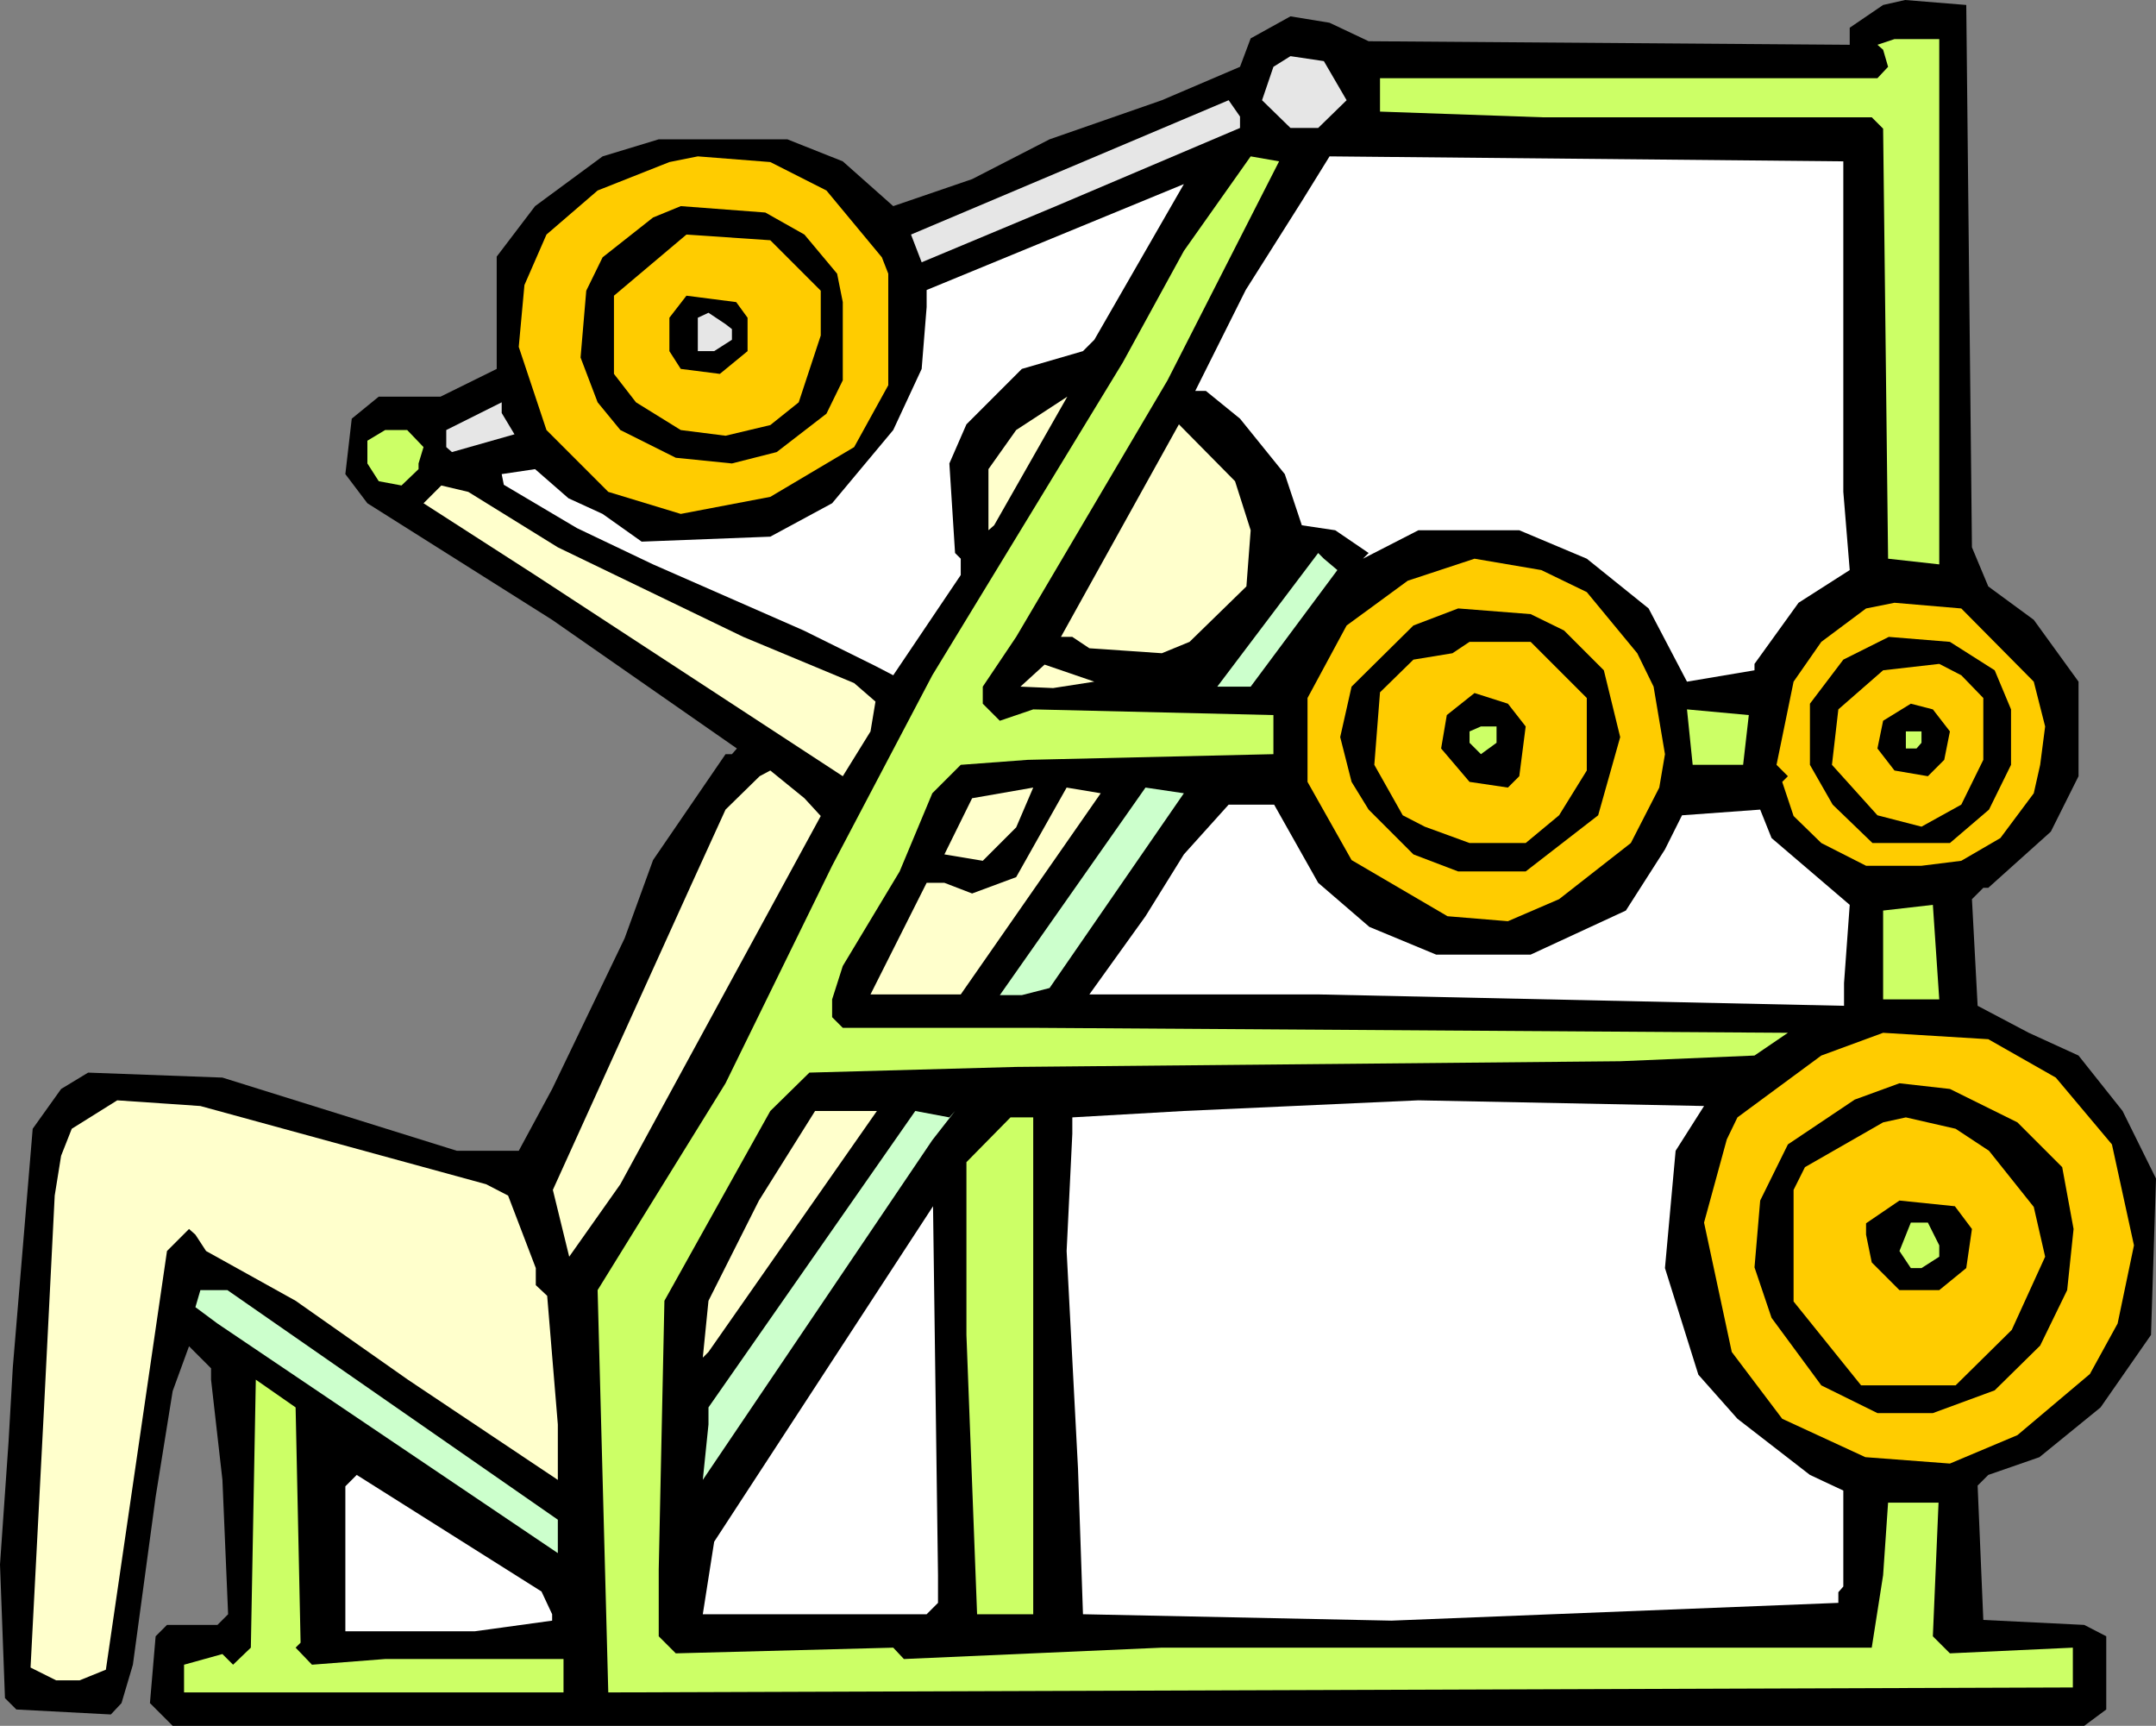
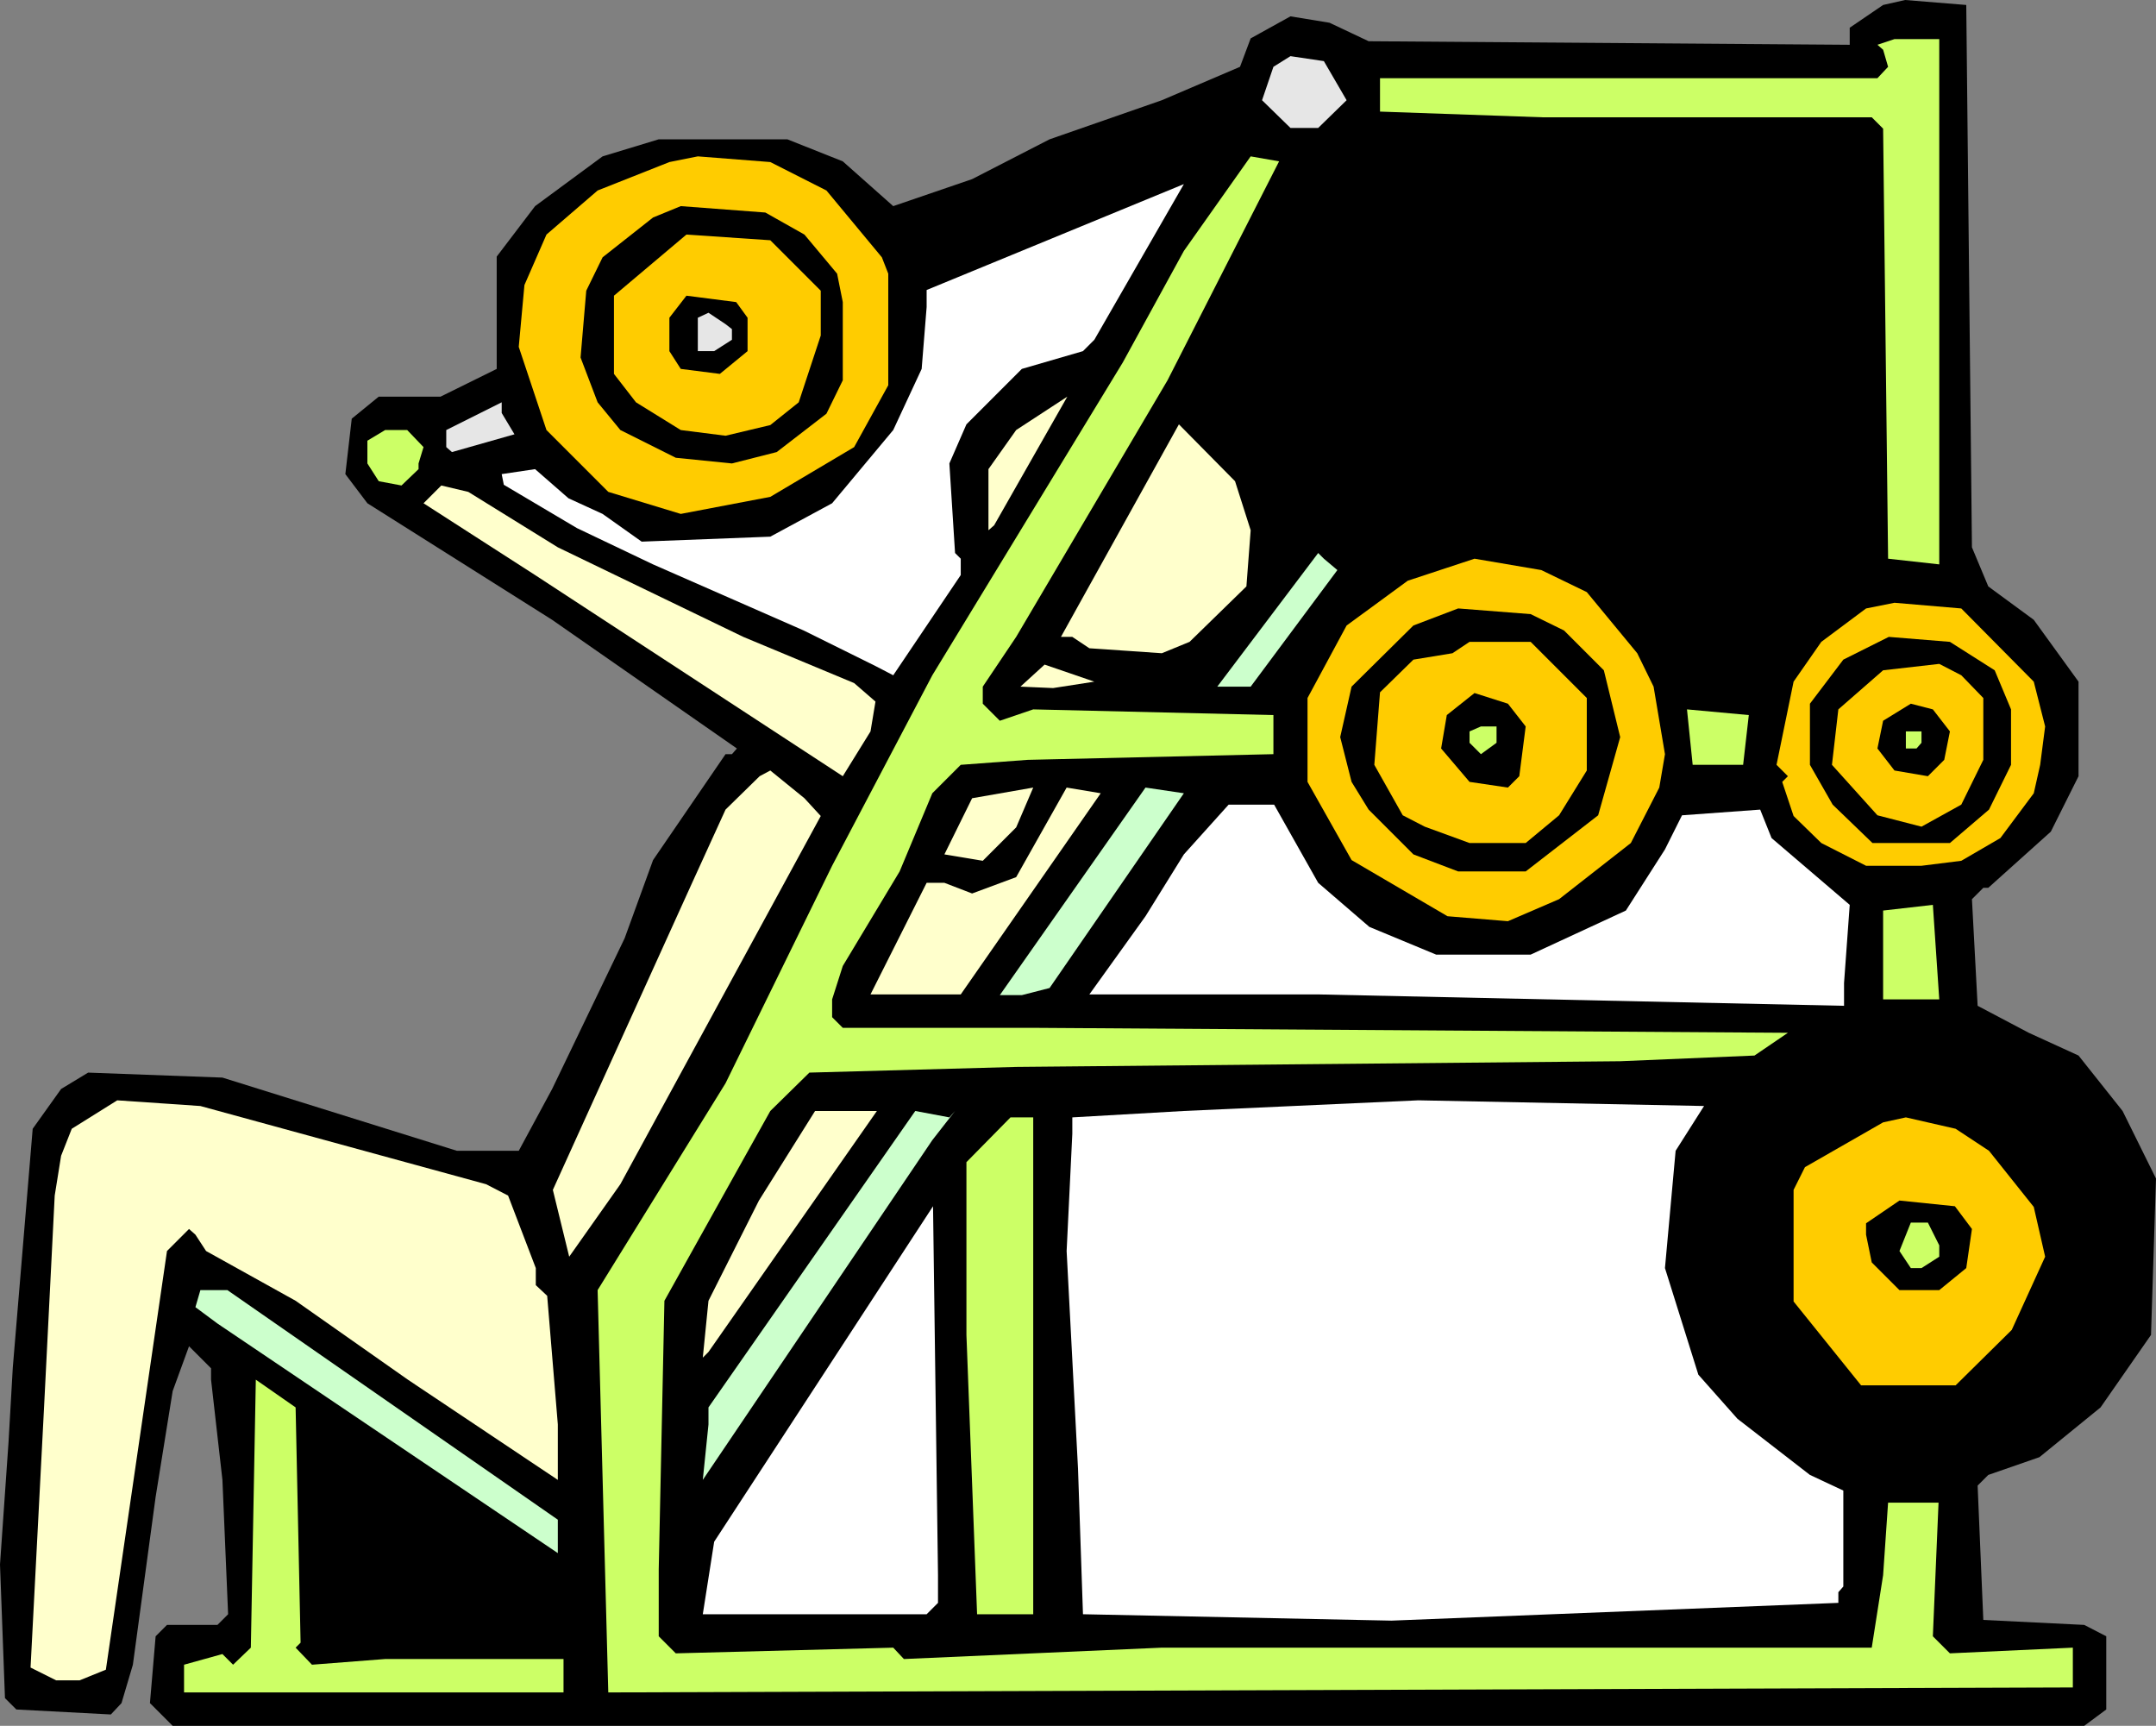
<svg xmlns="http://www.w3.org/2000/svg" xmlns:ns1="http://sodipodi.sourceforge.net/DTD/sodipodi-0.dtd" xmlns:ns2="http://www.inkscape.org/namespaces/inkscape" version="1.0" width="129.724mm" height="103.821mm" id="svg50" ns1:docname="Chest 31.wmf">
  <rect width="100%" height="100%" fill="#808080" stroke="none" />
  <ns1:namedview id="namedview50" pagecolor="#ffffff" bordercolor="#000000" borderopacity="0.25" ns2:showpageshadow="2" ns2:pageopacity="0.0" ns2:pagecheckerboard="0" ns2:deskcolor="#d1d1d1" ns2:document-units="mm" />
  <defs id="defs1">
    <pattern id="WMFhbasepattern" patternUnits="userSpaceOnUse" width="6" height="6" x="0" y="0" />
  </defs>
  <path style="fill:#000000;fill-opacity:1;fill-rule:evenodd;stroke:none" d="m 448.439,124.442 3.717,8.889 10.342,7.596 10.181,14.06 v 21.495 l -6.302,12.606 -14.221,12.767 h -1.131 l -2.586,2.586 1.293,24.242 11.635,6.141 11.312,5.172 10.019,12.606 7.595,15.353 -1.131,35.555 -11.474,16.485 -13.898,11.313 -11.635,4.04 -2.424,2.424 1.293,30.545 22.947,1.131 5.01,2.586 v 16.646 l -5.01,3.717 H 39.269 l -5.171,-5.172 1.293,-15.192 2.586,-2.586 h 11.474 l 2.424,-2.424 -1.293,-30.545 -2.586,-22.787 v -2.586 l -5.01,-5.01 -3.717,10.182 -3.878,24.08 -5.171,38.141 -2.586,8.727 -2.424,2.586 L 3.717,388.679 1.131,386.093 0,355.71 l 1.939,-27.797 0.97,-16.969 4.525,-54.302 6.464,-9.05 6.141,-3.717 30.542,1.131 53.328,16.646 h 14.059 l 7.595,-14.06 16.483,-34.262 6.464,-17.777 16.483,-24.08 h 1.454 l 1.131,-1.293 -42.016,-29.252 -42.016,-26.505 -5.01,-6.626 1.454,-12.606 6.141,-5.01 h 14.059 l 12.766,-6.303 V 58.342 l 8.726,-11.475 15.352,-11.313 12.766,-3.879 h 29.25 l 12.605,5.01 11.474,10.182 17.938,-6.141 17.614,-9.05 25.533,-8.889 17.776,-7.596 2.424,-6.465 9.05,-5.01 8.888,1.455 8.888,4.202 109.403,0.808 V 6.303 L 428.24,1.131 433.249,0 447.147,1.131 Z" id="path1" />
  <path style="fill:#ccff66;fill-opacity:1;fill-rule:evenodd;stroke:none" d="m 441.006,128.321 -11.635,-1.293 -1.131,-97.776 -2.586,-2.586 H 350.672 L 313.827,25.373 v -7.596 h 113.12 l 2.424,-2.586 -1.131,-3.879 -1.293,-1.131 3.878,-1.293 h 10.181 z" id="path2" />
  <path style="fill:#e6e6e6;fill-opacity:1;fill-rule:evenodd;stroke:none" d="m 306.232,22.787 -6.464,6.303 h -6.302 l -6.464,-6.303 2.586,-7.596 3.878,-2.424 7.595,1.131 z" id="path3" />
-   <path style="fill:#e6e6e6;fill-opacity:1;fill-rule:evenodd;stroke:none" d="m 281.992,29.09 -41.854,17.777 -30.542,12.767 -2.424,-6.303 72.235,-30.545 2.586,3.717 z" id="path4" />
  <path style="fill:#ffcc00;fill-opacity:1;fill-rule:evenodd;stroke:none" d="m 187.941,43.312 12.605,15.192 1.454,3.717 v 25.373 l -7.757,14.06 -19.069,11.313 -20.362,3.879 -16.483,-5.01 -14.059,-14.06 -6.302,-18.909 1.293,-14.06 5.01,-11.475 11.635,-10.02 16.322,-6.465 6.464,-1.293 16.483,1.293 z" id="path5" />
  <path style="fill:#ccff66;fill-opacity:1;fill-rule:evenodd;stroke:none" d="m 265.509,86.463 -34.421,58.342 -7.595,11.313 v 3.879 l 3.878,3.879 7.595,-2.586 54.621,1.293 v 8.889 l -55.914,1.293 -15.19,1.131 -6.464,6.465 -7.434,17.777 -12.928,21.495 -2.424,7.596 v 4.04 l 2.424,2.424 h 43.309 l 171.619,1.131 -7.595,5.172 -30.542,1.293 -137.36,1.293 -47.026,1.293 -8.888,8.727 -24.078,43.151 -1.293,61.09 v 15.192 l 3.878,3.879 49.45,-1.293 2.424,2.586 58.661,-2.586 h 161.438 l 2.586,-16.485 1.131,-16.485 h 11.474 l -1.293,30.383 3.878,3.879 27.957,-1.293 v 9.05 l -333.057,1.131 -2.424,-91.473 29.088,-47.029 24.24,-49.454 22.786,-43.312 43.309,-71.11 13.898,-25.373 15.19,-21.495 6.464,1.131 z" id="path6" />
-   <path style="fill:#ffffff;fill-opacity:1;fill-rule:evenodd;stroke:none" d="m 419.19,111.836 1.454,17.777 -11.635,7.434 -10.019,13.899 v 1.455 l -15.352,2.586 -8.726,-16.646 -14.059,-11.313 -15.352,-6.465 h -22.947 l -12.605,6.465 1.293,-1.293 -7.595,-5.172 -7.595,-1.131 -3.878,-11.636 -10.181,-12.606 -7.757,-6.303 h -2.424 l 11.474,-22.949 12.766,-20.202 6.302,-10.182 116.837,1.131 z" id="path7" />
  <path style="fill:#ffffff;fill-opacity:1;fill-rule:evenodd;stroke:none" d="m 246.278,79.837 -13.898,4.04 -12.605,12.606 -3.878,8.889 1.293,20.363 1.293,1.293 v 3.717 l -15.352,22.787 -4.04,-2.101 -16.322,-8.081 -34.259,-15.03 -17.291,-8.242 -16.645,-9.858 -0.485,-2.424 7.595,-1.131 7.595,6.626 7.757,3.555 8.888,6.303 29.25,-1.131 14.059,-7.596 13.898,-16.646 6.464,-13.899 1.131,-14.06 V 65.938 L 269.225,41.858 248.864,77.251 Z" id="path8" />
  <path style="fill:#000000;fill-opacity:1;fill-rule:evenodd;stroke:none" d="m 182.931,53.332 7.434,8.889 1.293,6.465 v 17.777 l -3.717,7.596 -11.312,8.727 -10.181,2.586 -12.766,-1.293 -12.605,-6.303 -5.171,-6.303 -3.878,-10.182 1.293,-15.192 3.717,-7.596 11.474,-9.05 6.302,-2.586 19.23,1.455 z" id="path9" />
  <path style="fill:#ffcc00;fill-opacity:1;fill-rule:evenodd;stroke:none" d="m 186.648,66.1 v 10.182 l -5.01,15.192 -6.464,5.172 -10.181,2.424 -10.181,-1.293 -10.181,-6.303 -5.01,-6.465 V 67.231 l 16.483,-13.899 19.069,1.293 z" id="path10" />
  <path style="fill:#000000;fill-opacity:1;fill-rule:evenodd;stroke:none" d="m 170.003,72.241 v 7.596 l -6.302,5.172 -8.888,-1.131 -2.586,-4.04 v -7.596 l 3.878,-5.01 11.312,1.455 z" id="path11" />
  <path style="fill:#e6e6e6;fill-opacity:1;fill-rule:evenodd;stroke:none" d="m 166.448,74.827 v 2.424 l -4.04,2.586 h -3.717 v -7.596 l 2.424,-1.131 3.878,2.586 z" id="path12" />
  <path style="fill:#ffffcc;fill-opacity:1;fill-rule:evenodd;stroke:none" d="m 224.785,120.563 v -13.899 l 6.302,-8.889 11.635,-7.596 -16.645,29.252 z" id="path13" />
  <path style="fill:#e6e6e6;fill-opacity:1;fill-rule:evenodd;stroke:none" d="m 116.998,98.745 -14.221,4.04 -1.293,-1.131 v -3.879 l 12.605,-6.303 v 2.424 z" id="path14" />
  <path style="fill:#ffffcc;fill-opacity:1;fill-rule:evenodd;stroke:none" d="m 284.416,120.563 -0.97,12.767 -12.928,12.606 -6.302,2.586 -16.483,-1.131 -3.878,-2.586 h -2.586 l 26.826,-48.322 12.766,12.929 z" id="path15" />
  <path style="fill:#ccff66;fill-opacity:1;fill-rule:evenodd;stroke:none" d="m 96.313,101.654 -1.131,3.717 v 1.293 l -3.878,3.717 -5.171,-0.97 -2.586,-4.04 v -5.172 l 4.04,-2.424 h 5.01 z" id="path16" />
  <path style="fill:#ffffcc;fill-opacity:1;fill-rule:evenodd;stroke:none" d="m 126.856,124.442 42.178,20.363 25.21,10.505 4.848,4.202 -1.131,6.788 -6.302,10.182 -69.973,-45.736 -25.371,-16.323 4.04,-4.04 6.141,1.455 z" id="path17" />
  <path style="fill:#ccffcc;fill-opacity:1;fill-rule:evenodd;stroke:none" d="m 304.131,129.614 -19.715,26.505 h -7.595 l 22.947,-30.383 1.293,1.293 z" id="path18" />
  <path style="fill:#ffcc00;fill-opacity:1;fill-rule:evenodd;stroke:none" d="m 360.852,134.624 11.474,13.899 3.717,7.596 2.586,15.353 -1.293,7.596 -6.464,12.606 -16.322,12.767 -11.635,5.01 -13.736,-1.131 -21.816,-12.767 -10.019,-17.777 v -19.07 l 8.888,-16.485 13.898,-10.182 15.19,-5.01 15.19,2.586 z" id="path19" />
  <path style="fill:#ffcc00;fill-opacity:1;fill-rule:evenodd;stroke:none" d="m 462.499,154.987 2.586,10.182 -1.131,8.727 -1.454,6.465 -7.595,10.182 -8.888,5.172 -9.05,1.131 h -12.605 l -10.181,-5.172 -6.302,-6.141 -2.586,-7.757 1.293,-1.293 -2.586,-2.586 3.878,-18.909 6.302,-9.05 10.181,-7.596 6.464,-1.293 15.19,1.293 z" id="path20" />
  <path style="fill:#000000;fill-opacity:1;fill-rule:evenodd;stroke:none" d="m 355.681,143.351 9.05,9.05 3.717,15.192 -5.01,17.777 -16.483,12.767 h -15.352 l -10.181,-3.879 -10.181,-10.182 -3.878,-6.303 -2.586,-10.182 2.586,-11.475 14.059,-13.899 10.181,-3.879 16.483,1.293 z" id="path21" />
  <path style="fill:#000000;fill-opacity:1;fill-rule:evenodd;stroke:none" d="m 453.611,152.401 3.717,8.889 v 12.606 l -5.01,10.182 -8.888,7.596 h -17.614 l -9.05,-8.727 -5.171,-9.05 v -13.899 l 7.595,-10.02 10.342,-5.172 13.898,1.131 z" id="path22" />
  <path style="fill:#ffcc00;fill-opacity:1;fill-rule:evenodd;stroke:none" d="m 360.852,158.704 v 16.485 l -6.302,10.182 -7.595,6.303 h -12.766 l -10.181,-3.717 -5.01,-2.586 -6.464,-11.475 1.293,-16.485 7.595,-7.434 8.888,-1.455 3.878,-2.586 h 13.898 z" id="path23" />
  <path style="fill:#ffffcc;fill-opacity:1;fill-rule:evenodd;stroke:none" d="m 239.491,156.441 -7.434,-0.323 5.494,-5.01 11.312,3.879 z" id="path24" />
  <path style="fill:#ffcc00;fill-opacity:1;fill-rule:evenodd;stroke:none" d="m 451.025,158.704 v 14.06 l -5.01,10.182 -9.05,5.01 -10.019,-2.586 -10.342,-11.475 1.454,-12.606 10.181,-8.889 12.766,-1.455 5.01,2.586 z" id="path25" />
  <path style="fill:#000000;fill-opacity:1;fill-rule:evenodd;stroke:none" d="m 346.955,165.168 -1.454,11.313 -2.586,2.586 -8.726,-1.293 -6.464,-7.596 1.293,-7.596 6.302,-5.01 7.595,2.424 z" id="path26" />
  <path style="fill:#000000;fill-opacity:1;fill-rule:evenodd;stroke:none" d="m 443.43,166.3 -1.293,6.465 -3.717,3.717 -7.595,-1.293 -3.878,-5.01 1.293,-6.303 6.302,-3.879 5.01,1.293 z" id="path27" />
  <path style="fill:#ccff66;fill-opacity:1;fill-rule:evenodd;stroke:none" d="m 396.404,173.895 h -11.474 l -1.293,-12.606 14.059,1.293 z" id="path28" />
  <path style="fill:#ccff66;fill-opacity:1;fill-rule:evenodd;stroke:none" d="m 340.329,168.885 -3.555,2.586 -2.586,-2.586 v -2.586 l 2.586,-1.131 h 3.555 z" id="path29" />
  <path style="fill:#ccff66;fill-opacity:1;fill-rule:evenodd;stroke:none" d="m 436.966,168.885 -1.131,1.293 h -2.424 v -3.879 h 3.555 z" id="path30" />
  <path style="fill:#ffffcc;fill-opacity:1;fill-rule:evenodd;stroke:none" d="m 186.648,185.532 -45.571,83.715 -11.635,16.485 -3.717,-15.192 31.674,-69.817 7.595,-16.646 7.757,-7.596 2.424,-1.293 7.757,6.303 z" id="path31" />
  <path style="fill:#ffffcc;fill-opacity:1;fill-rule:evenodd;stroke:none" d="m 223.493,195.713 -8.726,-1.455 6.302,-12.767 13.898,-2.424 -3.878,9.05 z" id="path32" />
  <path style="fill:#ffffcc;fill-opacity:1;fill-rule:evenodd;stroke:none" d="m 218.483,226.096 h -20.523 l 12.766,-25.373 h 4.04 l 6.302,2.424 10.019,-3.717 11.474,-20.363 7.757,1.293 z" id="path33" />
  <path style="fill:#ccffcc;fill-opacity:1;fill-rule:evenodd;stroke:none" d="m 238.683,224.642 -6.302,1.616 h -5.01 l 33.128,-47.191 8.726,1.293 z" id="path34" />
  <path style="fill:#ffffff;fill-opacity:1;fill-rule:evenodd;stroke:none" d="m 299.768,200.723 11.635,10.02 15.19,6.303 h 21.493 l 21.654,-10.02 8.888,-13.899 3.878,-7.757 17.776,-1.293 2.586,6.465 17.776,15.192 -1.293,17.777 v 5.172 L 299.768,226.096 h -52.035 l 12.766,-17.777 8.726,-14.06 10.181,-11.313 h 10.342 z" id="path35" />
  <path style="fill:#ccff66;fill-opacity:1;fill-rule:evenodd;stroke:none" d="m 428.24,227.228 v -20.202 l 11.312,-1.293 1.454,21.495 z" id="path36" />
-   <path style="fill:#ffcc00;fill-opacity:1;fill-rule:evenodd;stroke:none" d="m 467.508,245.005 12.766,15.192 5.01,22.949 -3.717,17.777 -6.302,11.475 -16.483,13.899 -15.352,6.465 -19.23,-1.455 -18.907,-8.727 -11.474,-15.192 -6.302,-29.414 5.171,-18.909 2.424,-5.01 19.069,-14.06 14.059,-5.172 23.917,1.455 z" id="path37" />
  <path style="fill:#000000;fill-opacity:1;fill-rule:evenodd;stroke:none" d="m 458.782,255.187 10.181,10.182 2.586,14.06 -1.454,13.899 -6.141,12.606 -10.342,10.182 -14.059,5.172 h -12.605 l -12.766,-6.303 -11.312,-15.353 -3.878,-11.475 1.293,-15.192 6.302,-12.767 15.19,-10.182 10.181,-3.717 11.474,1.293 z" id="path38" />
  <path style="fill:#ffffcc;fill-opacity:1;fill-rule:evenodd;stroke:none" d="m 110.534,269.247 5.01,2.586 6.302,16.485 v 3.879 l 2.586,2.424 2.424,29.252 v 12.606 L 92.758,313.691 67.226,295.752 46.864,284.439 l -2.424,-3.717 -1.454,-1.293 -5.01,5.01 -13.898,95.19 -5.979,2.424 h -5.333 l -5.818,-2.909 3.07,-59.15 2.424,-48.161 1.454,-9.05 2.424,-6.141 10.342,-6.465 18.907,1.293 z" id="path39" />
  <path style="fill:#ffffff;fill-opacity:1;fill-rule:evenodd;stroke:none" d="m 381.052,261.651 -2.424,26.666 7.595,24.242 8.888,10.02 16.483,12.767 7.595,3.555 v 21.818 l -1.131,1.293 v 2.424 l -101.646,4.04 -70.134,-1.455 -1.131,-33.131 -2.586,-49.454 1.293,-26.666 v -3.717 l 25.371,-1.455 53.328,-2.424 64.963,1.293 z" id="path40" />
  <path style="fill:#ffffcc;fill-opacity:1;fill-rule:evenodd;stroke:none" d="m 161.115,307.388 -1.293,1.293 1.293,-12.929 11.474,-22.787 12.766,-20.363 h 14.059 z" id="path41" />
  <path style="fill:#ccffcc;fill-opacity:1;fill-rule:evenodd;stroke:none" d="m 217.19,252.601 -5.171,6.626 -52.197,77.251 1.293,-12.606 v -3.879 l 47.026,-67.393 7.757,1.455 z" id="path42" />
  <path style="fill:#ccff66;fill-opacity:1;fill-rule:evenodd;stroke:none" d="m 234.966,367.023 h -12.766 l -2.424,-63.514 v -39.272 l 10.019,-10.182 h 5.171 z" id="path43" />
  <path style="fill:#ffcc00;fill-opacity:1;fill-rule:evenodd;stroke:none" d="m 452.318,261.651 10.181,12.767 2.586,11.313 -7.595,16.646 -12.766,12.606 h -21.493 l -15.352,-19.07 v -25.373 l 2.586,-5.172 17.776,-10.182 5.171,-1.131 11.312,2.586 z" id="path44" />
  <path style="fill:#000000;fill-opacity:1;fill-rule:evenodd;stroke:none" d="m 448.439,279.429 -1.293,8.889 -6.141,5.01 h -9.05 l -6.302,-6.303 -1.293,-6.303 v -2.586 l 7.595,-5.172 12.605,1.293 z" id="path45" />
  <path style="fill:#ffffff;fill-opacity:1;fill-rule:evenodd;stroke:none" d="m 213.312,364.437 -2.586,2.586 h -50.904 l 2.586,-16.485 49.773,-76.281 1.131,83.877 z" id="path46" />
  <path style="fill:#ccff66;fill-opacity:1;fill-rule:evenodd;stroke:none" d="m 441.006,283.146 v 2.586 l -4.04,2.586 h -2.424 l -2.586,-3.879 2.586,-6.465 h 3.878 z" id="path47" />
  <path style="fill:#ccffcc;fill-opacity:1;fill-rule:evenodd;stroke:none" d="m 126.856,345.528 v 7.596 l -77.406,-52.201 -5.01,-3.717 1.131,-3.879 h 6.141 z" id="path48" />
  <path style="fill:#ccff66;fill-opacity:1;fill-rule:evenodd;stroke:none" d="m 68.357,373.487 -1.131,1.131 3.717,3.879 16.645,-1.293 h 40.562 v 7.596 H 41.854 v -6.303 l 8.726,-2.424 2.424,2.424 4.04,-3.879 1.131,-60.928 9.05,6.303 z" id="path49" />
-   <path style="fill:#ffffff;fill-opacity:1;fill-rule:evenodd;stroke:none" d="m 125.563,367.023 v 1.455 l -17.614,2.424 H 78.538 V 337.933 l 2.586,-2.586 42.016,26.505 z" id="path50" />
</svg>